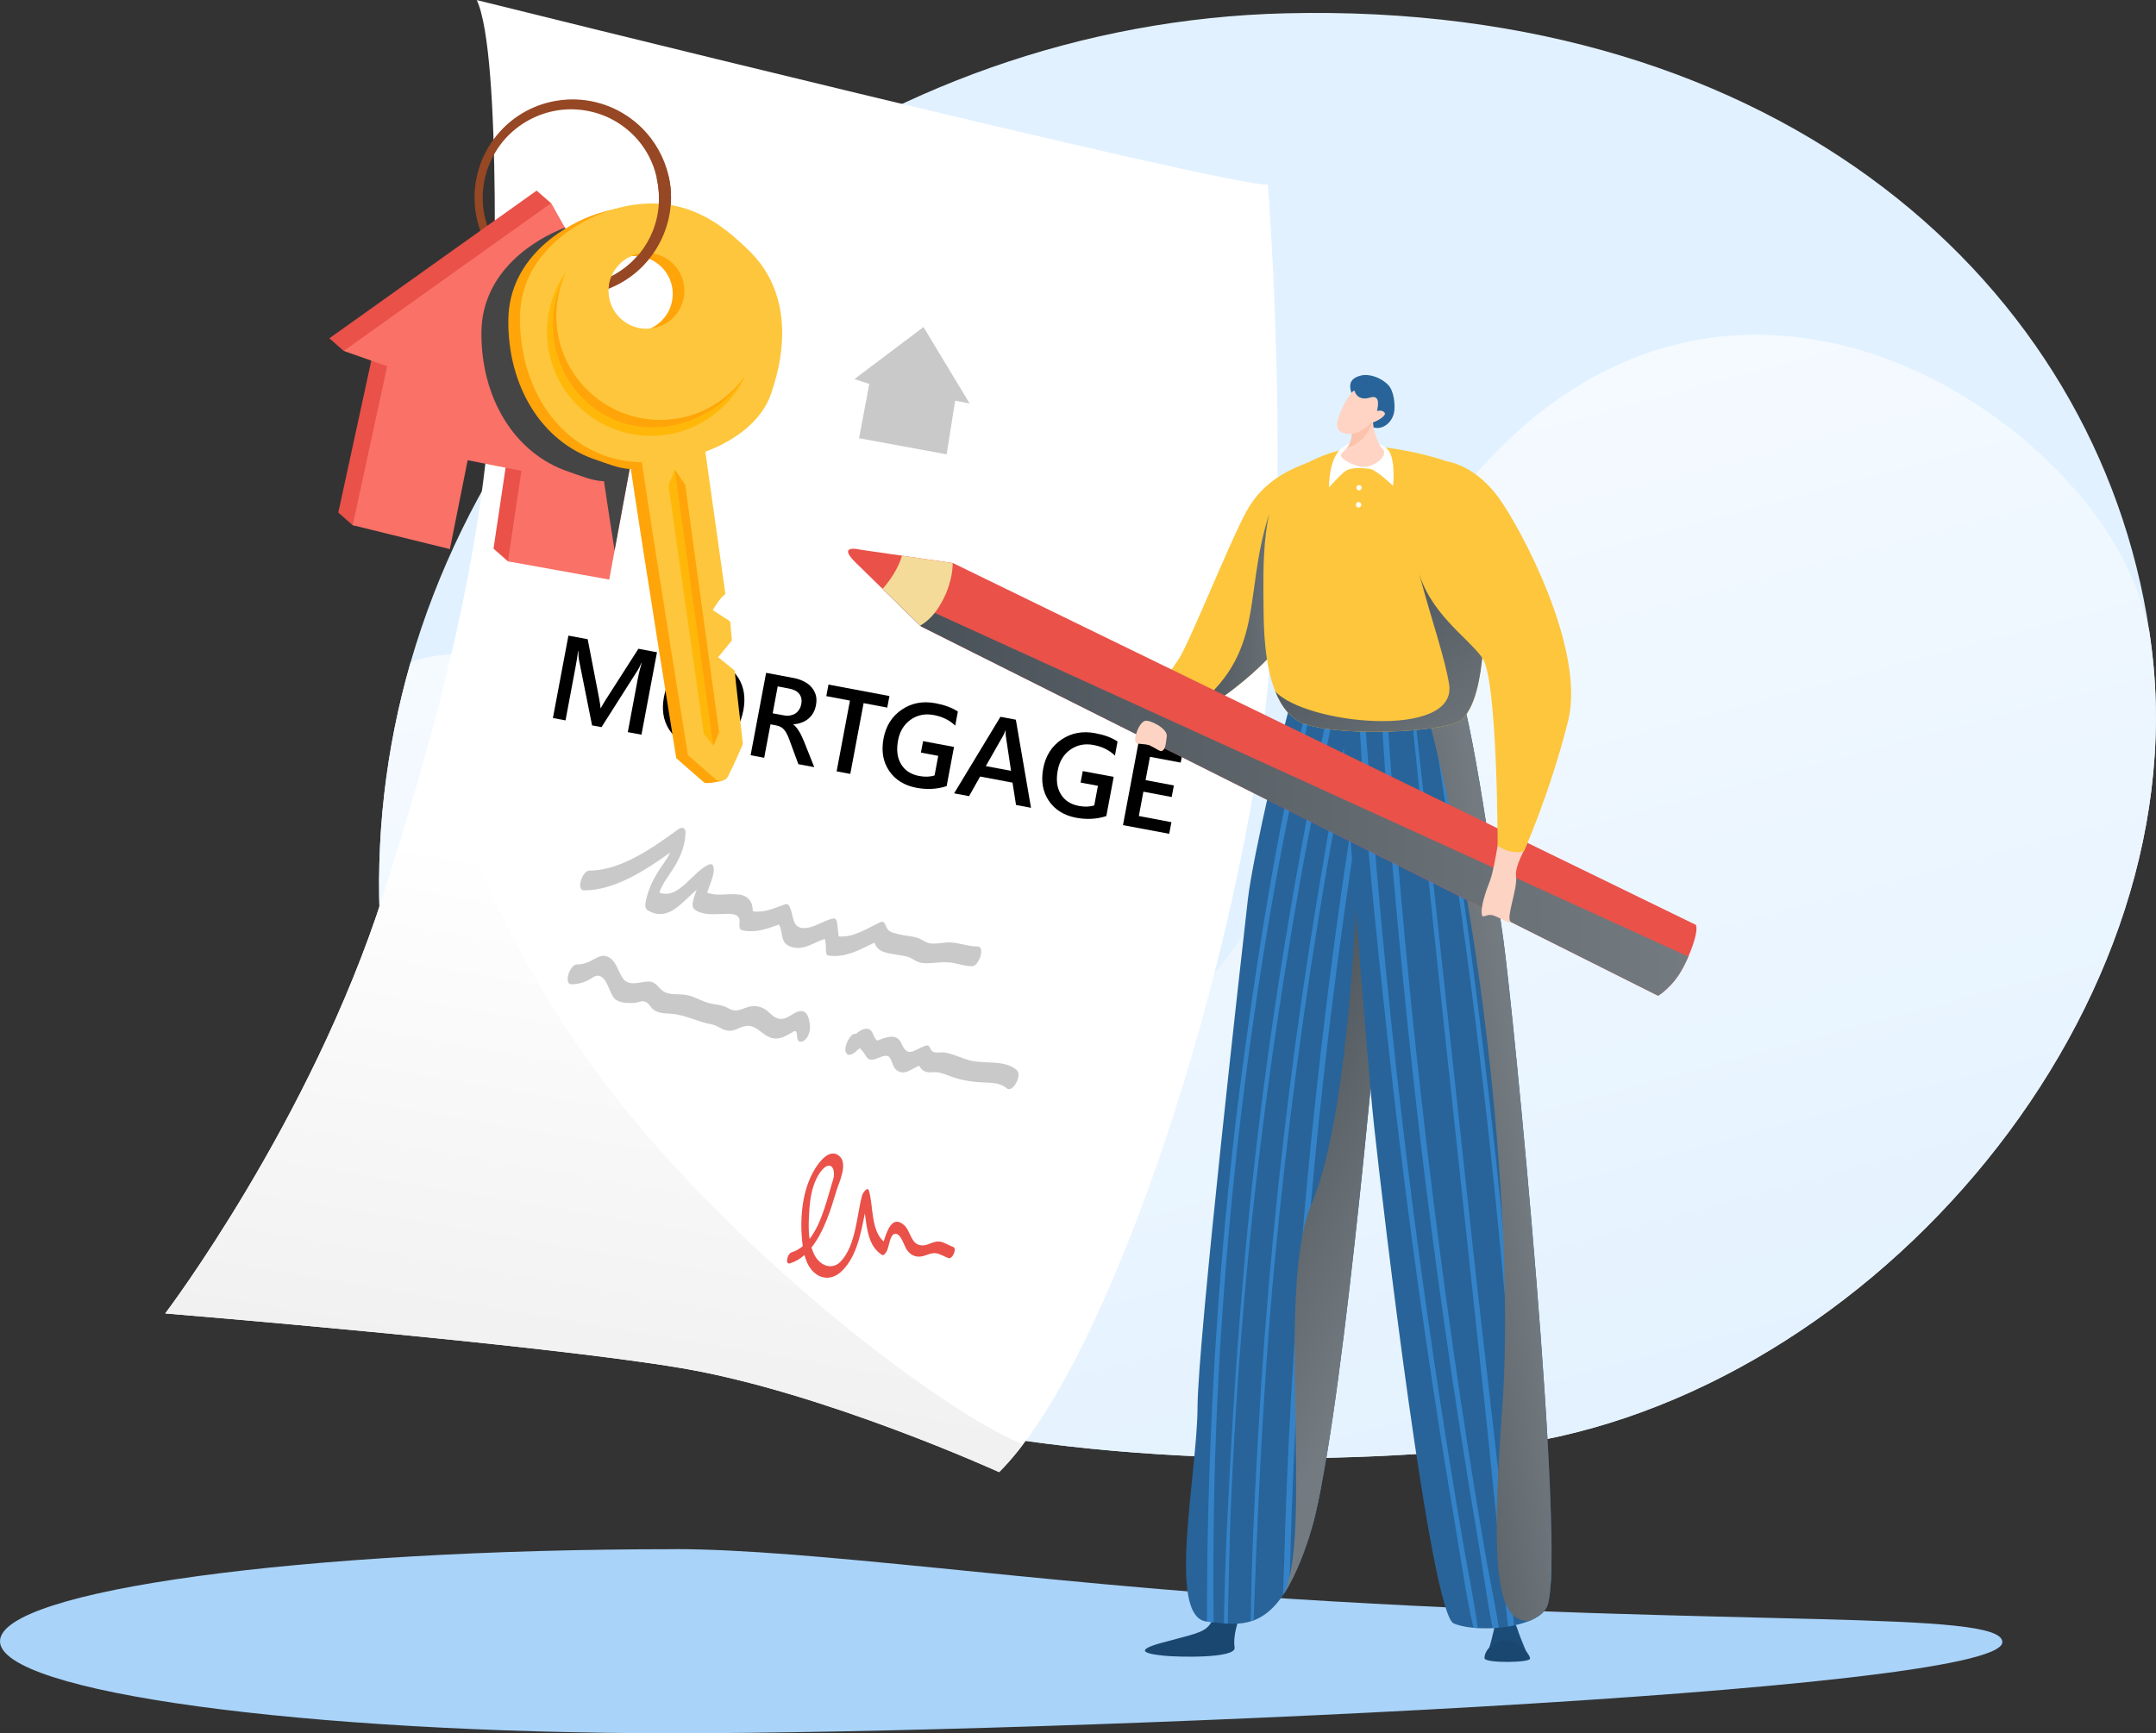
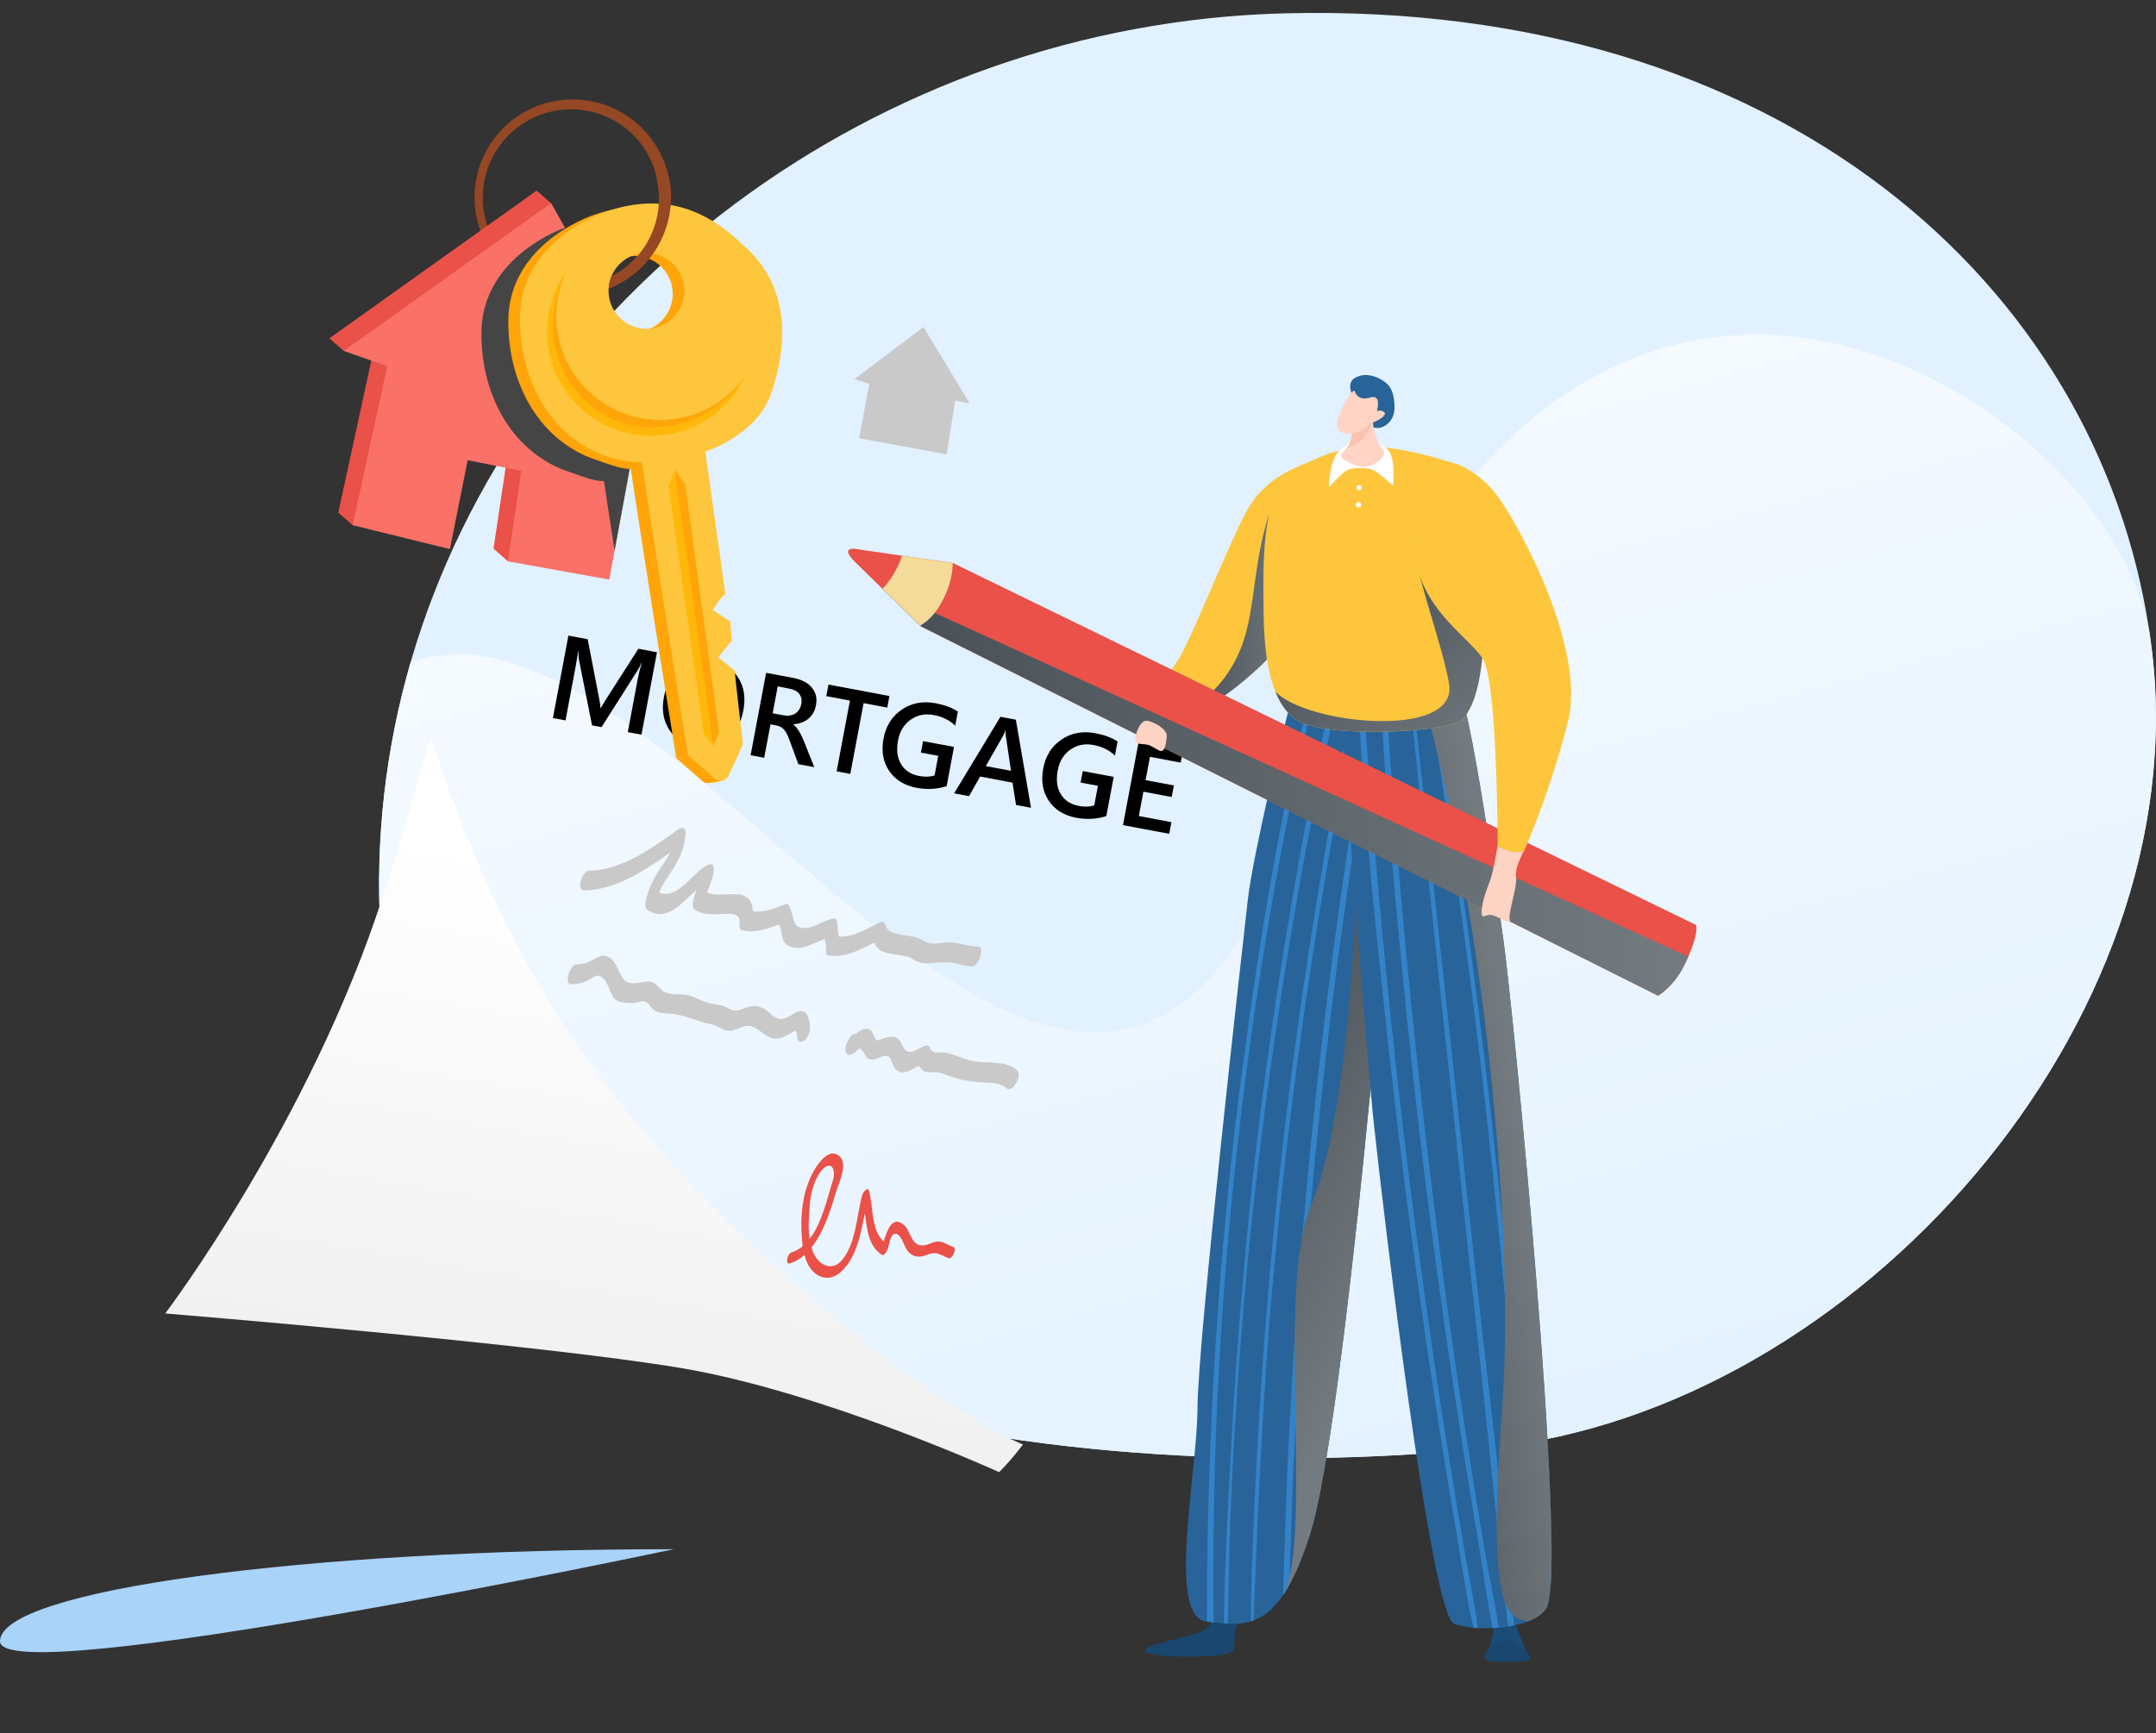
<svg xmlns="http://www.w3.org/2000/svg" xmlns:xlink="http://www.w3.org/1999/xlink" width="246.13" height="197.92" viewBox="0 0 246.13 197.92">
  <rect x="0" y="0" width="246.13" height="197.92" fill="#333333" stroke="none" />
  <defs>
    <style>.cls-1,.cls-2{fill:#ffd4c4;}.cls-1,.cls-3{clip-rule:evenodd;}.cls-4{fill:url(#linear-gradient-5);}.cls-4,.cls-5,.cls-6,.cls-7,.cls-8,.cls-9,.cls-10,.cls-11,.cls-12,.cls-13,.cls-14,.cls-2,.cls-15,.cls-16,.cls-17,.cls-18,.cls-19,.cls-20,.cls-21,.cls-22,.cls-23,.cls-24,.cls-25,.cls-26,.cls-27{fill-rule:evenodd;}.cls-4,.cls-10,.cls-15,.cls-20,.cls-21,.cls-28{mix-blend-mode:overlay;}.cls-29,.cls-8{fill:#fff;}.cls-5{fill:#454545;}.cls-6{fill:#fdc63c;}.cls-7{fill:#a9d3f9;}.cls-9{fill:#c9c9c9;}.cls-30{clip-path:url(#clippath-2);}.cls-31{isolation:isolate;}.cls-10{fill:url(#linear-gradient-3);}.cls-11{fill:#f4db99;}.cls-12{fill:url(#linear-gradient-2);}.cls-13{fill:url(#linear-gradient);}.cls-14{fill:#194770;}.cls-15{fill:url(#linear-gradient-6);}.cls-32{clip-path:url(#clippath-1);}.cls-16{fill:#ffa409;}.cls-33{clip-path:url(#clippath-4);}.cls-17{fill:#f97167;}.cls-18{fill:#286499;}.cls-19{fill:#ffb809;}.cls-20{fill:url(#linear-gradient-7);}.cls-21{fill:url(#linear-gradient-4);}.cls-22,.cls-34{fill:#964724;}.cls-23{fill:#1b4c77;}.cls-3,.cls-35{fill:none;}.cls-36{clip-path:url(#clippath-3);}.cls-24{fill:#fdc2ab;}.cls-25{fill:#e1f1ff;}.cls-37{fill:#3483c9;}.cls-38{clip-path:url(#clippath-5);}.cls-26{fill:#e95149;}.cls-27{fill:#fdd3c3;}</style>
    <linearGradient id="linear-gradient" x1="168.95" y1="183.3" x2="133.93" y2="52.37" gradientUnits="userSpaceOnUse">
      <stop offset="0" stop-color="#e1f1ff" />
      <stop offset="1" stop-color="#f5faff" />
    </linearGradient>
    <clipPath id="clippath-1">
      <path class="cls-35" d="m18.87,149.97s16.54-21.81,24.87-47.73c6.01-18.68,11.46-39.14,12.38-57.87.28-5.63,1.23-38.13-1.69-44.36,0,0,85.99,21.39,90.31,21.06,0,0,3.12,39.04-1.09,65.95-5.01,32.03-18.19,69.76-29.59,81.08,0,0-20.02-9.12-36.23-11.87-16.21-2.75-58.97-6.25-58.97-6.25Z" />
    </clipPath>
    <linearGradient id="linear-gradient-2" x1="459.09" y1="-315.09" x2="447.56" y2="-388.62" gradientTransform="translate(-473.49 325.49) rotate(18.61)" gradientUnits="userSpaceOnUse">
      <stop offset="0" stop-color="#ededed" />
      <stop offset="1" stop-color="#fff" />
    </linearGradient>
    <clipPath id="clippath-2">
      <path class="cls-3" d="m159.81,91.37c-.17,4.08-1.91,19.25-2.35,22.82-.44,3.57-4.45,50.38-7.99,61.28-.95,2.93-1.91,5.02-2.89,6.51-2.67,4.05-5.51,3.59-8.85,3.18-4.56-.57-1.04-16.87-1.02-24.47.03-7.6,5.19-53.11,5.75-58.02.56-4.91,4.27-20.69,5.28-23.85.91-2.85,7.67-.99,10.71.14.32.12.6.23.83.33,2.36,1.02.64,9.09.52,12.08Z" />
    </clipPath>
    <linearGradient id="linear-gradient-3" x1="138.65" y1="123.68" x2="164.85" y2="136.43" gradientUnits="userSpaceOnUse">
      <stop offset="0" stop-color="#485057" />
      <stop offset="1" stop-color="#747b80" />
    </linearGradient>
    <clipPath id="clippath-3">
      <path class="cls-3" d="m176.61,183.45c-.3.7-1.05,1.24-2.03,1.64-2.57,1.05-6.73,1.09-8.62.29-2.61-1.12-8.08-47.36-9.1-56.88-1.03-9.52-3.56-44.4-3.76-47.2-.13-1.84,4.65-4.06,8.44-4.82,1.98-.4,3.69-.39,4.3.28,1.76,1.94,4.47,21.36,5.78,30.49,1.08,7.49,7.31,70.83,5,76.21Z" />
    </clipPath>
    <linearGradient id="linear-gradient-4" x1="134.54" y1="70.53" x2="149.02" y2="70.53" xlink:href="#linear-gradient-3" />
    <linearGradient id="linear-gradient-5" x1="153.26" y1="132.91" x2="173.92" y2="129.92" xlink:href="#linear-gradient-3" />
    <linearGradient id="linear-gradient-6" x1="153.62" y1="63.65" x2="170.99" y2="87.16" xlink:href="#linear-gradient-3" />
    <linearGradient id="linear-gradient-7" x1="100.8" y1="90.5" x2="192.74" y2="90.5" xlink:href="#linear-gradient-3" />
    <clipPath id="clippath-4">
      <path class="cls-35" d="m193.6,105.62l-84.82-41.32-10.54-1.53s-2.75-.7-.59,1.43c2.15,2.13,7.51,7.33,7.51,7.33l84.14,42.16s1.67-.97,2.83-3.18c1.16-2.2,1.77-4.35,1.48-4.91Z" />
    </clipPath>
    <clipPath id="clippath-5">
      <path class="cls-1" d="m156.76,48.05c-.1.58.42,2.53,1.04,3.16.9.91-1.25,2.32-2.43,2.09-.95-.18-2.35-.89-2.29-1.33.03-.24.25-.29.72-.87.38-.47.6-1.28.52-1.83-.18-1.24,2.54-1.8,2.44-1.22Z" />
    </clipPath>
  </defs>
  <g class="cls-31">
    <g id="Layer_2">
      <g id="Layer_1-2">
        <g>
          <g>
            <path class="cls-25" d="m170.22,165.31c-44.05,4.66-123.4-2.13-126.78-58.78-.64-10.74.61-21.12,3.44-30.92C59.01,33.73,100.15,2.67,146.74,1.52c56.45-1.39,92.68,30.89,98.62,70.54.11.73.21,1.47.3,2.2,5.15,42.55-33.76,86.64-75.45,91.05Z" />
            <path class="cls-13" d="m170.22,165.31c-44.05,4.66-123.4-2.13-126.78-58.78-.64-10.74.61-21.12,3.44-30.92,32.1-11.29,77.82,89.15,102.64,14.32,27.23-82.09,85.23-48,94.46-22.48.52,1.43.98,2.97,1.38,4.61.11.73.21,1.47.3,2.2,5.15,42.55-33.76,86.64-75.45,91.05Z" />
          </g>
-           <path class="cls-7" d="m76.97,176.89c15.5,0,40.72,3.81,70.39,5.68,51.68,3.25,81.23,1.25,81.23,4.94,0,5.81-109.11,10.41-151.62,10.41S0,193.21,0,187.41s34.46-10.51,76.97-10.51Z" />
+           <path class="cls-7" d="m76.97,176.89S0,193.21,0,187.41s34.46-10.51,76.97-10.51Z" />
          <g>
            <g>
-               <path class="cls-8" d="m18.87,149.97s16.54-21.81,24.87-47.73c6.01-18.68,11.46-39.14,12.38-57.87.28-5.63,1.23-38.13-1.69-44.36,0,0,85.99,21.39,90.31,21.06,0,0,3.12,39.04-1.09,65.95-5.01,32.03-18.19,69.76-29.59,81.08,0,0-20.02-9.12-36.23-11.87-16.21-2.75-58.97-6.25-58.97-6.25Z" />
              <path class="cls-9" d="m105.42,37.35l-7.88,5.94,1.7.55-1.17,6.2,10,1.84.97-6.13,1.65.32-5.26-8.72Z" />
              <g>
                <path d="m73.22,83.89l-1.55-.29,1.14-6.09c.09-.5.24-1.1.44-1.81h-.03c-.17.39-.31.67-.42.83l-4.13,6.5-1.08-.2-1.5-7.51c-.04-.22-.06-.55-.07-.98h-.03c-.04.38-.13,1-.29,1.85l-1.14,6.07-1.44-.27,1.77-9.41,2.2.41,1.3,6.73c.1.52.15.9.17,1.14h.03c.25-.46.45-.8.6-1.02l3.69-5.76,2.12.4-1.77,9.41Z" />
                <path d="m79.38,85.21c-1.36-.25-2.36-.9-3.01-1.93-.65-1.03-.84-2.25-.58-3.66.28-1.51.93-2.64,1.93-3.39,1-.74,2.21-.98,3.64-.72,1.32.25,2.3.89,2.94,1.91.64,1.03.83,2.25.57,3.66-.29,1.53-.93,2.67-1.92,3.41-.99.74-2.18.98-3.56.72Zm1.64-8.34c-.86-.16-1.62.03-2.28.57-.66.54-1.09,1.34-1.29,2.39-.2,1.05-.09,1.94.31,2.67.4.74,1.03,1.19,1.88,1.34.9.17,1.67,0,2.3-.51.63-.51,1.05-1.31,1.26-2.4.21-1.12.12-2.04-.27-2.75-.39-.71-1.03-1.14-1.92-1.31Z" />
                <path d="m92.96,87.6l-1.82-.34-1.03-2.8c-.09-.26-.19-.48-.29-.67-.1-.19-.2-.35-.32-.48-.11-.13-.24-.23-.39-.31-.15-.08-.32-.14-.52-.17l-.63-.12-.72,3.82-1.55-.29,1.77-9.41,3.1.58c.44.08.84.21,1.19.39.35.17.65.39.88.66.24.26.4.57.5.91.1.35.1.73.02,1.16-.06.33-.17.63-.32.89-.15.26-.34.48-.56.66-.22.18-.48.33-.76.43-.28.11-.59.17-.93.19v.03c.15.13.28.26.38.4.11.14.2.28.29.43.09.14.18.3.26.48.08.18.17.38.27.61l1.18,2.96Zm-4.18-9.21l-.57,3.06,1.3.24c.24.05.47.05.69.01.22-.04.41-.11.59-.22.17-.11.32-.26.44-.45.12-.19.2-.4.25-.65.08-.45,0-.83-.23-1.14-.24-.31-.62-.51-1.15-.61l-1.31-.25Z" />
                <path d="m101.29,80.8l-2.7-.51-1.52,8.08-1.56-.29,1.52-8.08-2.7-.51.25-1.32,6.96,1.31-.25,1.32Z" />
                <path d="m108.06,89.77c-1.08.35-2.22.41-3.42.19-1.39-.26-2.44-.91-3.13-1.93-.7-1.03-.91-2.25-.65-3.68.27-1.46.97-2.56,2.09-3.32,1.12-.76,2.4-1,3.85-.73,1.04.2,1.89.51,2.55.95l-.3,1.61c-.63-.62-1.45-1.02-2.44-1.21-1-.19-1.88-.01-2.65.53-.76.54-1.25,1.33-1.44,2.38-.2,1.08-.09,1.98.35,2.7.43.72,1.12,1.17,2.07,1.35.65.12,1.23.1,1.75-.06l.42-2.24-1.98-.37.25-1.31,3.53.66-.84,4.47Z" />
                <path d="m117.7,92.24l-1.71-.32-.4-2.55-3.7-.7-1.26,2.24-1.71-.32,5.29-8.74,1.76.33,1.73,10.06Zm-2.28-4.22l-.6-4c-.02-.13-.02-.33-.01-.61h-.03c-.09.24-.17.43-.24.56l-2,3.51,2.88.54Z" />
                <path d="m126.29,93.19c-1.08.35-2.22.41-3.42.19-1.39-.26-2.44-.91-3.13-1.93-.7-1.03-.91-2.25-.65-3.68.27-1.46.97-2.56,2.09-3.32,1.12-.76,2.4-1,3.85-.73,1.05.2,1.9.51,2.55.95l-.3,1.61c-.63-.62-1.45-1.02-2.44-1.21-1-.19-1.88-.01-2.65.53-.76.54-1.25,1.33-1.44,2.38-.2,1.08-.09,1.98.35,2.7.43.72,1.12,1.17,2.07,1.35.65.12,1.23.1,1.75-.06l.42-2.24-1.98-.37.25-1.31,3.53.66-.84,4.47Z" />
                <path d="m133.48,95.21l-5.28-.99,1.77-9.41,5.07.95-.25,1.32-3.51-.66-.5,2.66,3.23.61-.25,1.32-3.23-.61-.52,2.78,3.72.7-.25,1.32Z" />
              </g>
              <g class="cls-32">
                <path class="cls-12" d="m44.31,68.15c4.58,15.49,10.15,37.15,26.23,57.47,16.08,20.31,41.12,38.53,48.39,40.04,7.27,1.51-43.39,17.22-43.39,17.22,0,0-62.86-34.2-64.66-37.03-1.8-2.83,28.86-93.2,33.44-77.7Z" />
              </g>
              <path class="cls-9" d="m111.61,108.08c-1.22,0-2.3-.54-3.54-.46-.61.04-1.26.19-1.88.1-.52-.08-.83-.38-1.29-.57-.71-.29-1.56-.27-2.3-.47-.86-.24-1.22-.21-1.55-1.13-.09-.26-.31-.36-.57-.24-1.5.7-3.02,1.76-4.74,1.62-.04-.51-.13-1-.17-1.53-.02-.22-.13-.57-.43-.52-1.18.22-2.33,1.2-3.54,1.09-1.3-.13-.95-1.72-1.57-2.61-.12-.17-.32-.13-.48-.07-1.17.43-2.35.96-3.61.77,0-1.02-.46-1.8-1.67-1.93-1.15-.13-2.47.25-3.55-.21.25-.72.57-1.41.72-2.17.08-.37.13-1.31-.55-1.01-1.83.79-3.42,4.04-5.62,3.18.38-1.15,1.29-2.17,1.87-3.2.66-1.17,1.1-2.35,1.12-3.7,0-.53-.44-.6-.8-.34-2.85,2.05-6.53,4.73-10.18,4.73-.81,0-1.55,2.26-.61,2.26,3.49,0,6.97-2.27,9.84-4.32-.37.82-1.04,1.6-1.45,2.29-.67,1.11-1.18,2.25-1.38,3.54-.04.27,0,.6.25.76,2.36,1.41,3.9-.93,5.6-2.33-.15.4-.3.81-.4,1.23-.08.36-.14.8.2,1.04.88.62,2.04.52,3.06.49.91-.03,2.23-.19,2.03,1.08-.03.2-.02.69.25.76,1.51.36,2.87-.13,4.26-.64.55,1.04.02,2.26,1.64,2.62,1.29.29,2.41-.62,3.6-.97.07.38.14.75.12,1.13,0,.18-.03.71.25.76,1.98.29,3.57-.64,5.27-1.47.23.52.52.88,1.15,1.08.88.28,1.8.3,2.68.54.42.12.72.4,1.12.56.64.26,1.42.16,2.08.11.75-.06,1.42-.11,2.16.06.68.16,1.27.34,1.97.34.81,0,1.54-2.27.61-2.26Z" />
              <path class="cls-9" d="m90.69,115.7c-.6.32-1.09.79-1.84.61-.63-.15-1.01-.76-1.54-1.08-.68-.41-1.37-.44-2.11-.18-.84.3-1.25.55-2.09.06-.71-.41-1.51-.37-2.28-.6-.81-.23-1.54-.7-2.37-.88-.93-.2-2.12.1-2.88-.55-.57-.48-.8-1.06-1.68-1-.81.05-1.99.52-2.65-.2-.73-.81-.84-2.4-2.12-2.71-.47-.11-.87.12-1.27.34-.68.37-1.22.61-2.01.62-.81.01-1.54,2.27-.61,2.26.73,0,1.38-.18,2.02-.52.33-.18.69-.52,1.08-.45,1.02.19,1.2,1.98,1.82,2.61.56.57,1.92.57,2.62.43.36-.07.53-.23.94-.05.39.17.55.62.87.87.57.45,1.36.43,2.05.48,1.6.12,3.01.93,4.6,1.21.67.12,1.13.59,1.78.71.77.13,1.25-.32,1.95-.49,1.53-.38,2.17,1.47,3.68,1.4.56-.03.99-.25,1.47-.53.7-.41.83-.57.89.41.03.52.42.6.8.34.44-.3.7-1.06.66-1.57-.08-1.21-.44-2.26-1.76-1.56Z" />
              <path class="cls-9" d="m116.12,122.23c-1.36-1.23-3.54-.74-5.21-1.1-1.03-.22-1.99-.78-3.03-.94-.67-.11-1.4.27-1.69-.51-.05-.15-.2-.34-.39-.3-1.16.25-2.1,1.54-2.79-.03-.45-1.04-1.01-1.13-2.12-.8-.16.05-.72.27-.72.27-.37-.14-.48-.91-.75-1.15-.27-.24-.51-.24-.86-.14-.2.06-.35.16-.53.28-.1.06-.18.13-.27.21-.03.02-.06.04-.08.05-.46-.27-1.47,1.45-1.1,2.13.24.44.66.22.98,0,.18-.12.32-.35.51-.43.12-.05.17-.08.18-.09-.02.02-.05.07.03.14.66.59.56,1.42,1.63,1.12.41-.12,1.14-.57,1.55-.29.32.22.42,1.09.75,1.41.98.94,1.78-.03,2.74-.36.22.43.51.69,1.08.74.33.03.65-.05.98,0,.59.08,1.18.36,1.74.55.99.34,1.93.5,2.96.58.99.08,2.4-.03,3.19.68.71.64,1.8-1.47,1.21-2.01Z" />
              <path class="cls-26" d="m108.81,142.38c-.53-.17-1.03-.56-1.59-.61-.68-.06-1.21.43-1.87.44-1.37.03-1.34-1.59-2.13-2.31-1.36-1.21-1.95.63-2.34,1.86-1.47-1.3-1.17-4.05-1.68-5.79-.17-.57-.73.32-.78.52-.63,2.34-.7,5.66-2.41,7.52-.97,1.06-2.32.55-2.97-.6-.17-.3-.3-.63-.4-.96,1.45-1.82,2.26-4.51,2.82-6.39.31-1.03,1.41-3.2.33-4.08-1.1-.9-2.29.72-2.78,1.54-1.42,2.34-1.69,5.42-1.45,8.09.02.22.05.45.08.69-.39.32-.82.57-1.31.72-.42.13-.76,1.43-.14,1.24.61-.19,1.16-.52,1.65-.95.22.83.59,1.61,1.25,2.12.9.69,1.98.6,2.82-.12,1.82-1.57,2.34-4.3,2.82-6.76.25,1.78.4,3.75,1.95,4.74.24.16.53-.37.59-.5.22-.45.34-1.91.95-1.91.66,0,1,1.42,1.32,1.86.42.57.95.84,1.66.73.54-.09,1.01-.41,1.56-.37.54.03,1.01.39,1.52.56.48.15.99-1.13.54-1.27Zm-16.46-3.41c.05-1.15.14-2.39.5-3.49.21-.66.56-1.4,1.02-1.91,1.04-1.15,1.59.03,1.22,1.19-.61,1.92-1.23,4.87-2.67,6.72-.12-.84-.11-1.71-.07-2.51Z" />
            </g>
            <path class="cls-34" d="m74.96,20.27c.17.75.26,1.53.27,2.3.01,1.3-.23,2.61-.72,3.82-.49,1.21-1.22,2.33-2.14,3.27-.92.94-2.03,1.69-3.24,2.21-1.21.52-2.53.79-3.85.8-2.65.03-5.3-1.03-7.18-2.92-1.89-1.87-3.01-4.51-2.99-7.18,0-2.67,1.1-5.31,3-7.18.95-.93,2.08-1.67,3.31-2.17,1.23-.5,2.55-.75,3.87-.74,1.32.02,2.63.29,3.84.8,1.21.51,2.31,1.27,3.23,2.2.92.94,1.65,2.05,2.13,3.26.2.49.35,1,.47,1.51.46-.06.92-.09,1.38-.11-.47-2.1-1.56-4.06-3.09-5.56-1.05-1.03-2.31-1.86-3.67-2.41-1.36-.55-2.83-.83-4.3-.82-1.46.02-2.93.31-4.27.88-1.35.57-2.58,1.4-3.6,2.44-1.02,1.04-1.85,2.27-2.4,3.62-.55,1.35-.84,2.8-.84,4.25,0,1.45.29,2.91.84,4.25.55,1.35,1.37,2.58,2.4,3.61,1.03,1.03,2.25,1.86,3.6,2.43,1.34.57,2.8.87,4.26.88,1.46,0,2.93-.26,4.29-.82,1.36-.55,2.61-1.37,3.67-2.4,1.05-1.03,1.9-2.27,2.47-3.64.58-1.36.88-2.84.9-4.32,0-.81-.09-1.62-.27-2.41-.46.02-.92.05-1.38.11Z" />
            <g>
              <path class="cls-26" d="m61.27,21.76l-23.67,16.87,1.64,1.44,3.32.31-3.94,18.15,1.64,1.44,9.46,1.29,2.03-10.15,6.13,1.22-1.54,10.32,1.64,1.44,9.93.64,3.32-17.96,4.82,1.06-13.15-24.63-1.64-1.44Zm-2.95,6.8c1.11,0,2.54.92,2.85,2.06.74,2.7-1.33,3.84-2.83,3.05-.98-.52-2.04-1.79-2.04-2.97s.9-2.13,2.01-2.13Z" />
              <path class="cls-17" d="m71.67,38.64l-4.27-7.53-2.9-5.11-1.59-2.8-23.67,16.87,4.96,1.75-3.94,18.15,11.1,2.73,2.03-10.15,6.13,1.22-1.54,10.33,11.57,2.08.61-3.31,2.71-14.66,4.82,1.06-6.03-10.63Zm-13.73-6.51c0-1.18.9-2.13,2.01-2.13s2.01.96,2.01,2.13-.9,2.13-2.01,2.13-2.01-.96-2.01-2.13Z" />
            </g>
            <g class="cls-28">
              <path class="cls-5" d="m71.67,38.64c-.66.4-1.43.63-2.26.63-2.39,0-4.33-1.94-4.33-4.33,0-1.66.94-3.11,2.31-3.83l-2.9-5.11c-3.21,1.21-9.46,4.84-9.53,11.93-.07,7.5,3.78,13.89,10,15.95,1.19.39,2.59,1.03,3.99,1.07.32,2.18.75,4.94,1.21,7.92l2.71-14.66,4.82,1.06-6.03-10.63Z" />
            </g>
            <g>
              <path class="cls-16" d="m72.02,53.56c-1.4-.04-2.8-.67-3.99-1.06-6.23-2.06-10.07-8.45-10-15.95.07-7.5,7.05-11.13,10.05-12.11,8.25-2.72,13.14,1.67,16.05,4.48,4.27,4.11,4.73,10.1,2.57,16.39-1.05,3.05-4.02,5.33-7.51,6.62l2.29,16.25c-.69.5-1.44,1.84-1.44,1.84l1.99,1.29.19,2.17c-.45.57-1.57,1.91-1.57,1.91l1.89,1.53c.03.54.94,8.38.94,8.38l-1.1,3.87s-1.73.41-2,.18c-.83-.7-3.18-2.78-3.18-2.78,0,0-3.67-22.76-5.18-32.99Zm.45-24.33c2.39,0,4.33,1.94,4.33,4.33s-1.94,4.33-4.33,4.33-4.33-1.94-4.33-4.33,1.94-4.33,4.33-4.33Z" />
              <g>
                <path class="cls-6" d="m73.27,52.79c-1.4-.04-2.73-.25-3.91-.64-6.23-2.06-10.07-8.45-10-15.95.07-7.5,7.05-11.13,10.05-12.11,8.25-2.72,13.14,1.67,16.05,4.48,4.27,4.11,4.73,10.1,2.57,16.39-1.05,3.05-4.02,5.33-7.51,6.62l2.29,16.25c-.69.5-1.44,1.84-1.44,1.84l1.99,1.29.19,2.17c-.45.57-1.57,1.91-1.57,1.91l1.89,1.53c.03.54.94,8.38.94,8.38,0,0-.94,2.21-1.67,3.65-.38.74-1.16.64-1.43.4-.83-.7-3.18-2.78-3.18-2.78,0,0-3.74-23.18-5.26-33.42Zm.53-23.91c2.39,0,4.33,1.94,4.33,4.33s-1.94,4.33-4.33,4.33-4.33-1.94-4.33-4.33,1.94-4.33,4.33-4.33Z" />
                <polygon class="cls-19" points="82.08 83.62 81.43 85.15 80.35 83.79 76.32 55.43 77.03 53.65 78.21 55.35 82.08 83.62" />
                <polygon class="cls-16" points="82.08 83.62 81.43 85.15 77.03 53.65 78.21 55.35 82.08 83.62" />
                <path class="cls-19" d="m85.08,42.93c-1.9,4.04-6,6.84-10.75,6.84-6.56,0-11.88-5.33-11.88-11.88,0-2.55.8-4.91,2.17-6.84-.72,1.53-1.12,3.24-1.12,5.04,0,6.56,5.33,11.88,11.88,11.88,4.01,0,7.55-1.99,9.7-5.03Z" />
                <path class="cls-16" d="m85.08,42.93c-3.39,5.4-10.53,7.41-15.81,4.59-5.29-2.82-8.05-9.8-4.65-16.48-.72,1.53-1.12,3.24-1.12,5.04,0,6.56,5.33,11.88,11.88,11.88,4.01,0,7.55-1.99,9.7-5.03Z" />
              </g>
            </g>
            <path class="cls-22" d="m76.61,22.57c0,.28-.02.56-.04.84-.1,1.2-.39,2.38-.86,3.48-.31.73-.69,1.42-1.14,2.06-.4.56-.84,1.09-1.33,1.58-1.05,1.03-2.3,1.85-3.66,2.4-.03.01-.06.03-.09.04.03-.5.14-.97.32-1.41.95-.49,1.83-1.13,2.57-1.89.22-.22.43-.46.62-.7.63-.78,1.14-1.64,1.51-2.57.4-1,.64-2.06.7-3.13.01-.23.02-.46.02-.69,0-.77-.1-1.55-.27-2.3.46-.06.92-.09,1.38-.11.18.79.27,1.59.27,2.41Z" />
          </g>
          <g>
            <path class="cls-18" d="m154.52,45.5c-.54-1.27-.69-2.21.81-2.61.98-.26,2.32.23,3.12,1.04.72.73.8,2.26.73,2.95-.16,1.55-1.78,2.58-2.93,1.63-1.01-.84-1.09-1.49-1.73-3.01Z" />
            <path class="cls-14" d="m141.91,183.55c-.73,1.83-1.15,3.33-.97,4.59.17,1.25-6.46,1.09-8.08.92-1.62-.17-3.76-.5-.28-1.46,3.48-.96,4.79-1.11,5.51-2.07.72-.96.68-1.31,1.07-1.71.39-.4,3.49-2.1,2.76-.27Z" />
            <path class="cls-23" d="m170.88,184.64c-.27,1.12-.82,3.91-1.32,4.59s5.02.15,5.02.15c0,0-1-2.24-1.36-3.4-.35-1.15-2.06-2.46-2.34-1.34Z" />
            <g class="cls-30">
              <path class="cls-18" d="m159.81,91.37c-.17,4.08-1.91,19.25-2.35,22.82-.44,3.57-4.45,50.38-7.99,61.28-.95,2.93-1.91,5.02-2.89,6.51-2.67,4.05-5.51,3.59-8.85,3.18-4.56-.57-1.04-16.87-1.02-24.47.03-7.6,5.19-53.11,5.75-58.02.56-4.91,4.27-20.69,5.28-23.85.91-2.85,7.67-.99,10.71.14.32.12.6.23.83.33,2.36,1.02.64,9.09.52,12.08Z" />
              <path class="cls-37" d="m151.1,73.34c-4.32,15.59-7,31.77-9.15,47.79-2.13,15.88-3.4,31.85-3.91,47.86-.15,4.5-.23,9.01-.24,13.51-.01,4.63-.14,9.35.37,13.96,0,0,.42-.11.43-.2.18-4.15-.04-8.33-.07-12.48-.03-3.95-.01-7.9.06-11.85.14-8.09.52-16.16,1.12-24.23,1.18-15.96,3.2-31.86,6.03-47.61,1.62-9,3.67-17.89,5.53-26.84,0,.02-.15.03-.17.08h0Z" />
              <path class="cls-37" d="m153.17,75.12c-2.09,7.5-3.43,15.26-4.82,22.91-1.39,7.64-2.61,15.32-3.67,23.01-2.1,15.26-3.42,30.67-4.24,46.05-.46,8.71-.92,17.51-.65,26.23,0,0,.14-.03.14-.07.3-7.78.32-15.56.68-23.34.36-7.76.89-15.51,1.59-23.25,1.4-15.39,3.53-30.76,6.21-45.98,1.51-8.59,3.56-17.09,5.02-25.69,0,.02-.24.05-.26.12h0Z" />
              <path class="cls-37" d="m155.83,74.65c-1.98,7.35-3.22,14.95-4.53,22.45-1.27,7.3-2.41,14.63-3.4,21.98-2.01,14.86-3.43,29.81-4.27,44.78-.48,8.46-.9,16.97-.86,25.45,0,0,.19-.04.19-.09.54-15.04,1.14-30.04,2.55-45.03,1.41-14.96,3.38-29.87,5.9-44.68,1.42-8.34,3.34-16.61,4.65-24.97,0,.02-.22.05-.24.11h0Z" />
              <path class="cls-37" d="m158.16,73.08c-3.2,15.19-5.45,30.59-7.26,46-1.8,15.37-3.08,30.81-3.81,46.27-.21,4.37-.37,8.73-.49,13.1-.12,4.32-.44,8.75-.12,13.06,0,0,.46-.12.47-.22.33-3.9.2-7.88.3-11.79.1-3.91.23-7.83.4-11.74.33-7.64.79-15.28,1.38-22.9,1.2-15.44,2.95-30.83,5.23-46.14,1.28-8.6,2.7-17.17,4.13-25.75,0,.02-.22.05-.24.11h0Z" />
              <path class="cls-37" d="m160.9,73.78c-1.85,6.94-2.94,14.09-4.02,21.19-1.08,7.1-2.04,14.23-2.88,21.37-1.67,14.19-2.84,28.44-3.55,42.72-.4,7.93-.89,15.99-.5,23.93,0,0,.35-.08.35-.17.48-7.12.49-14.28.81-21.4.32-7.19.77-14.37,1.35-21.54,1.15-14.26,2.79-28.48,4.94-42.63,1.19-7.83,2.79-15.64,3.62-23.51,0,0-.11.03-.12.06h0Z" />
            </g>
            <path class="cls-10" d="m159.81,91.37c-.17,4.08-1.91,19.25-2.35,22.82-.44,3.57-4.45,50.38-7.99,61.28-.95,2.93-1.91,5.02-2.89,6.51,3.38-6.9-1.01-34.9,3.16-44.53,4.17-9.62,5.93-37.07,5.29-56.94l3.42-1.55c.32.12.6.23.83.33,2.36,1.02.64,9.09.52,12.08Z" />
            <g class="cls-36">
              <path class="cls-18" d="m176.61,183.45c-.3.7-1.05,1.24-2.03,1.64-2.57,1.05-6.73,1.09-8.62.29-2.61-1.12-8.08-47.36-9.1-56.88-1.03-9.52-3.56-44.4-3.76-47.2-.13-1.84,4.65-4.06,8.44-4.82,1.98-.4,3.69-.39,4.3.28,1.76,1.94,4.47,21.36,5.78,30.49,1.08,7.49,7.31,70.83,5,76.21Z" />
              <path class="cls-37" d="m154.94,75.62c.39,14.71,1.99,29.44,3.59,44.06,1.6,14.62,3.55,29.21,5.84,43.75.63,3.97,1.28,7.94,1.95,11.9.7,4.11,1.23,8.33,2.36,12.35,0,.01.22-.06.21-.1-.35-3.65-1.15-7.26-1.77-10.87-.62-3.6-1.21-7.21-1.79-10.82-1.17-7.31-2.24-14.64-3.24-21.98-1.97-14.59-3.6-29.22-4.87-43.88-.71-8.17-1.2-16.37-2.01-24.53,0,0-.29.07-.28.13h0Z" />
              <path class="cls-37" d="m157.21,70.58c.53,15.52,1.9,31.03,3.49,46.47,1.59,15.44,3.59,30.83,5.98,46.17.67,4.33,1.38,8.65,2.11,12.98.72,4.28,1.22,8.72,2.37,12.91,0,.02.36-.1.35-.17-.39-3.9-1.31-7.78-1.97-11.64-.66-3.87-1.3-7.75-1.9-11.62-1.19-7.58-2.27-15.18-3.26-22.79-2-15.39-3.67-30.83-4.93-46.3-.71-8.72-1.24-17.46-1.86-26.19,0,0-.38.09-.38.18h0Z" />
              <path class="cls-37" d="m160.06,70.57c2.97,30.63,6.4,61.22,9.65,91.83.92,8.65,1.68,17.34,2.79,25.97,0,0,.58-.14.57-.26-1.32-15.31-3.29-30.58-4.95-45.86-1.66-15.28-3.32-30.56-4.97-45.85-.94-8.64-1.9-17.28-2.92-25.91,0,0-.17.04-.17.08h0Z" />
              <path class="cls-37" d="m161.47,69.34c2.58,16.02,5.11,32.04,7.08,48.14,1.95,15.9,3.5,31.86,4.63,47.84.32,4.54.61,9.08.86,13.63.25,4.52.27,9.1.73,13.61,0,0,.35-.09.35-.17.06-4.09-.29-8.22-.51-12.31-.22-4-.46-8-.73-11.99-.54-8.08-1.2-16.16-1.95-24.23-1.5-15.95-3.43-31.86-5.78-47.71-1.33-9-2.79-17.96-4.52-26.89,0,0-.17.05-.17.08h0Z" />
              <path class="cls-37" d="m163.74,70.37c2.32,15.38,4.95,30.7,6.97,46.13,1.99,15.23,3.6,30.51,4.97,45.8.78,8.74,1.15,17.52,1.95,26.25,0,0,.26-.06.26-.12-.23-7.76-1.07-15.53-1.65-23.27-.58-7.76-1.32-15.5-2.13-23.24-1.6-15.28-3.53-30.53-5.8-45.73-1.29-8.67-2.59-17.36-4.31-25.96,0,0-.27.07-.26.12h0Z" />
            </g>
            <path class="cls-6" d="m149.02,60.64c-.87,5.28-2.28,11.51-2.94,12.83-1.06,2.14-8.17,8.08-11.54,8.79-.45.1-.82.1-1.12,0-2.5-.93-.13-5.29,1.02-6.81,1.15-1.51,5.9-13.52,7.89-17.12,1.99-3.6,5.2-4.81,6.95-5.5.8-.31.45,3.41-.27,7.8Z" />
            <path class="cls-21" d="m149.02,60.64c-.87,5.28-2.28,11.51-2.94,12.83-1.06,2.14-8.17,8.08-11.54,8.79.34-.29.8-.67,1.41-1.12,8.68-6.54,5.92-13.01,8.91-22.35l4.15,1.86Z" />
            <path class="cls-4" d="m176.61,183.45c-.3.7-1.05,1.24-2.03,1.64-3.43.1-4.55-4.59-3.09-24.21,1.46-19.64-1.93-57.5-9.96-84.4,1.98-.4,3.69-.39,4.3.28,1.76,1.94,4.47,21.36,5.78,30.49,1.08,7.49,7.31,70.83,5,76.21Z" />
            <path class="cls-14" d="m169.47,189.35c-.03-.59.54-1.67,2.08-2.03,1.54-.36,3.18,1.61,3.12,2.08-.06.48-5.17.53-5.2-.05Z" />
            <path class="cls-6" d="m169.48,70.96c-.02.75-.06,1.54-.11,2.35-.07,1.06-.17,2.13-.33,3.17,0,.02,0,.04,0,.06-.07.43-.14.86-.23,1.28-.03.14-.06.29-.09.43-.38,1.66-.96,3.07-1.81,3.9-.42.41-1.74.77-3.51,1.01,0,0-.01,0-.02,0-4.24.59-11.05.61-14.31-.45-1.68-.54-2.77-1.98-3.48-3.75-1.24-3.1-1.32-7.22-1.34-9.36-.04-4.57-.36-13.35,3.31-15.75,3.98-2.6,7.03-2.79,8.88-2.84,2.5-.06,8.63,1.25,10.63,2.53.79.5,1.33,1.97,1.7,3.87.83,4.28.8,10.76.72,13.54Z" />
            <path class="cls-15" d="m169.48,70.96c-.02.75-.06,1.54-.11,2.35-.07,1.06-.17,2.13-.33,3.17,0,.02,0,.04,0,.06-.07.43-.14.86-.23,1.28-.03.14-.06.29-.09.43-.38,1.66-.96,3.07-1.81,3.9-.42.41-1.74.77-3.51,1.01,0,0-.01,0-.02,0-4.24.59-11.05.61-14.31-.45-1.68-.54-2.77-1.98-3.48-3.75,3.48,3.75,20.6,5.48,19.86-.7,0,0,0-.01,0-.02-.49-3.13-2.06-7.53-3.41-12.65l6.74-8.18c.83,4.28.8,10.76.72,13.54Z" />
            <circle class="cls-29" cx="155.15" cy="55.69" r=".3" />
            <circle class="cls-29" cx="155.09" cy="57.64" r=".31" />
            <path class="cls-26" d="m192.74,109.24c-.18.42-.39.85-.62,1.28-1.16,2.2-2.83,3.18-2.83,3.18l-84.14-42.17s-2.2-2.14-4.35-4.24c-1.2-1.17-2.38-2.33-3.16-3.09-2.15-2.13.6-1.43.6-1.43l10.54,1.52,84.82,41.32c.23.45-.11,1.92-.86,3.62Z" />
            <path class="cls-20" d="m192.74,109.24c-.18.42-.39.85-.62,1.28-1.16,2.2-2.83,3.18-2.83,3.18l-84.14-42.17s-2.2-2.14-4.35-4.24l91.94,41.94Z" />
            <g class="cls-33">
              <path class="cls-11" d="m100.02,67.81c.78-.22,3.3-3.66,3.02-5.34-.28-1.68,5.72,1.86,5.72,1.86,0,0,.06,1.9-1.08,4.1-.54,1.03-1.28,2.27-2.76,3.08-4.62,2.55-5.68-3.48-4.9-3.71Z" />
            </g>
            <path class="cls-27" d="m174.34,96.34c-.32.79-1.42,2.59-1.27,3.71.2,1.45-1.18,4.74-.61,5.23-.4.15-1.06-.44-2.02-.76-.64-.21-1.16.34-1.25,0-.24-.87.47-2.82.91-3.96.44-1.14.9-4.3,1.06-5.01.15-.71,3.51,0,3.18.8Z" />
            <path class="cls-27" d="m129.66,83.94c.15-.56.53-1.45,1.04-1.62.51-.18,2.6.85,2.5,1.75-.1.9-.18,1.62-.61,1.69-.22.04-.57-.27-1.37-.66-.37-.18-1.27-.07-1.5-.29-.25-.24-.1-.73-.06-.87Z" />
            <path class="cls-6" d="m165.1,52.67c.7.1,3.5.74,6,4.18,2.5,3.44,9.93,17.28,7.92,25.44-2.02,8.16-5.06,14.94-5.06,14.94-1.16.24-2.12-.08-2.99-.65,0,0,0-19.02-1.75-21.46-1.75-2.44-6.03-5.05-7.41-10.24-1.37-5.19,2.59-12.31,3.29-12.21Z" />
            <path class="cls-8" d="m155.65,50.23c.79-.02,2.42.55,2.93,1.29.5.74.6,2.53.45,3.96,0,0-1.92-1.86-2.66-1.94-.74-.08-2.1-.25-2.82.29-.72.55-1.83,1.83-1.83,1.83,0,0-.06-2.98,1.25-4.31.64-.64,1.89-1.11,2.69-1.13Z" />
            <g>
              <path class="cls-2" d="m156.76,48.05c-.1.58.42,2.53,1.04,3.16.9.91-1.25,2.32-2.43,2.09-.95-.18-2.35-.89-2.29-1.33.03-.24.25-.29.72-.87.38-.47.6-1.28.52-1.83-.18-1.24,2.54-1.8,2.44-1.22Z" />
              <g class="cls-38">
                <path class="cls-24" d="m152.3,51.26c1.29.06,3.33-.2,4.39-3.08,1.05-2.88-5.67,3.03-4.39,3.08Z" />
              </g>
            </g>
            <path class="cls-2" d="m156.49,48.31c-.71.79-1.87,1.44-2.95,1.19-1.58-.36-.65-1.94-.43-2.63.23-.69,1.44-2.65,1.55-2.19.11.45.62,1.06,1.74.72,1.02-.3,1.02.56.8,1.53.34-.09.68-.05.87.2.26.34-.94,1.04-1.58,1.18Z" />
          </g>
        </g>
      </g>
    </g>
  </g>
</svg>